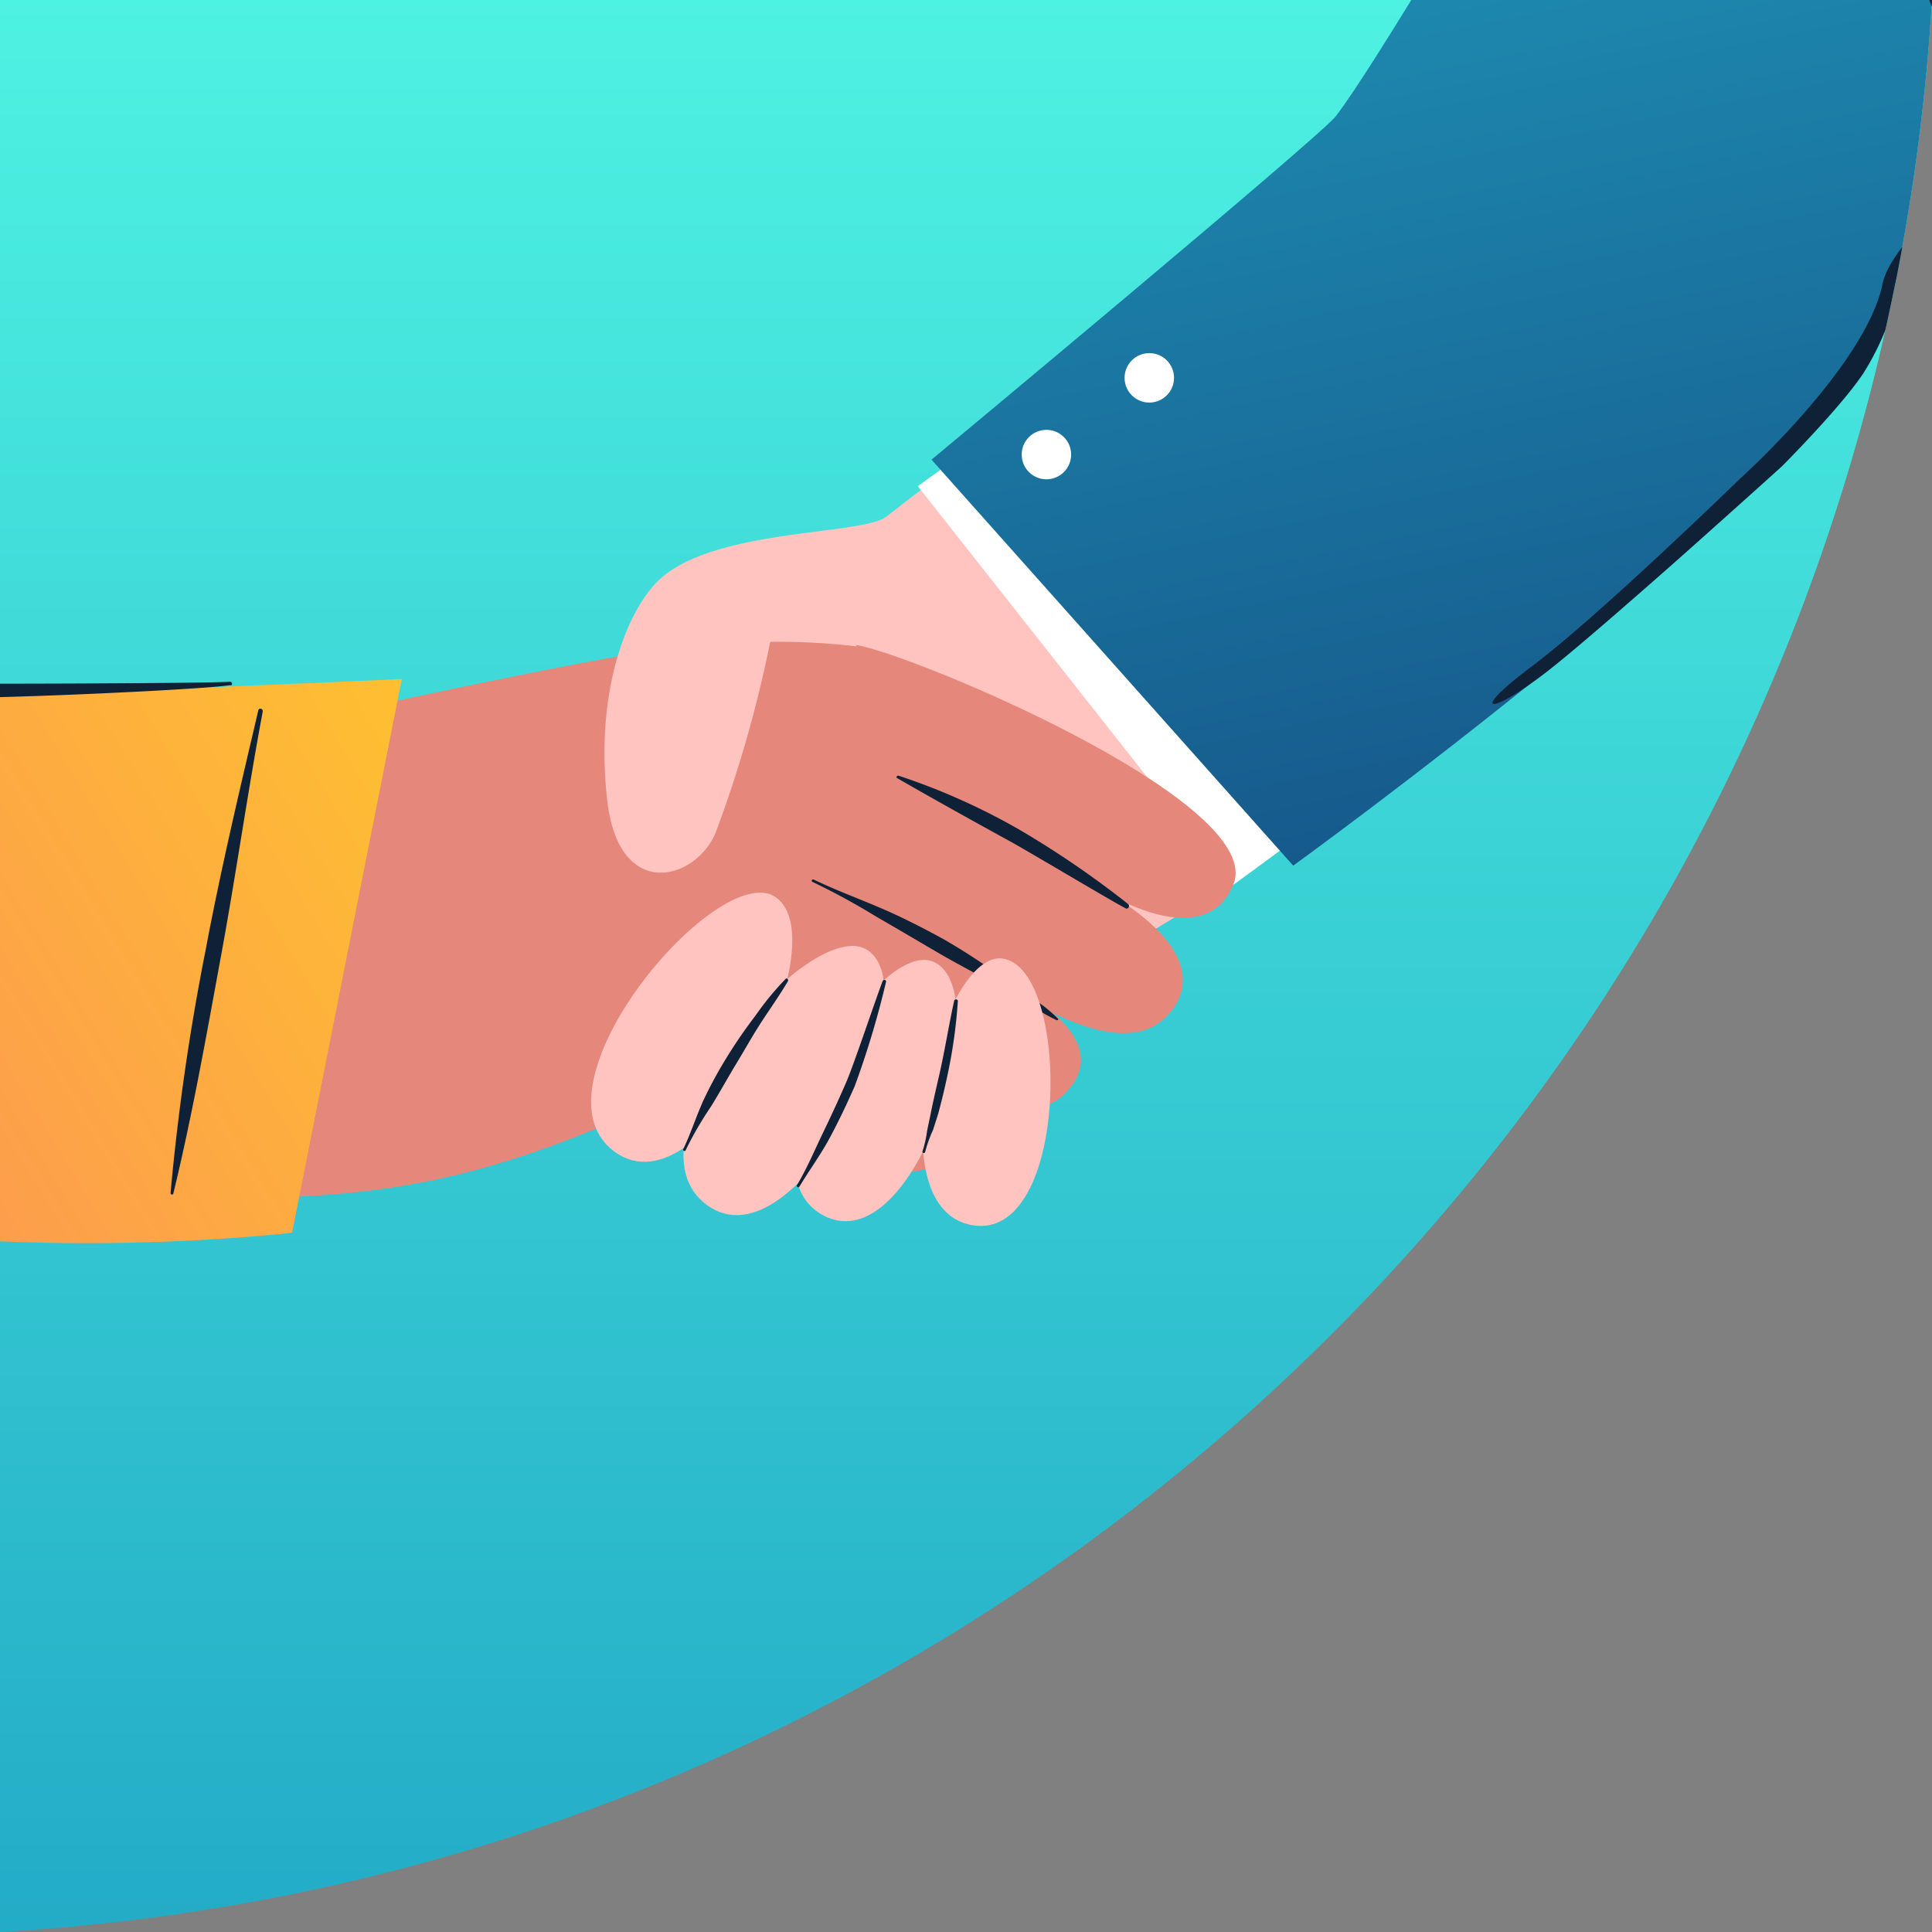
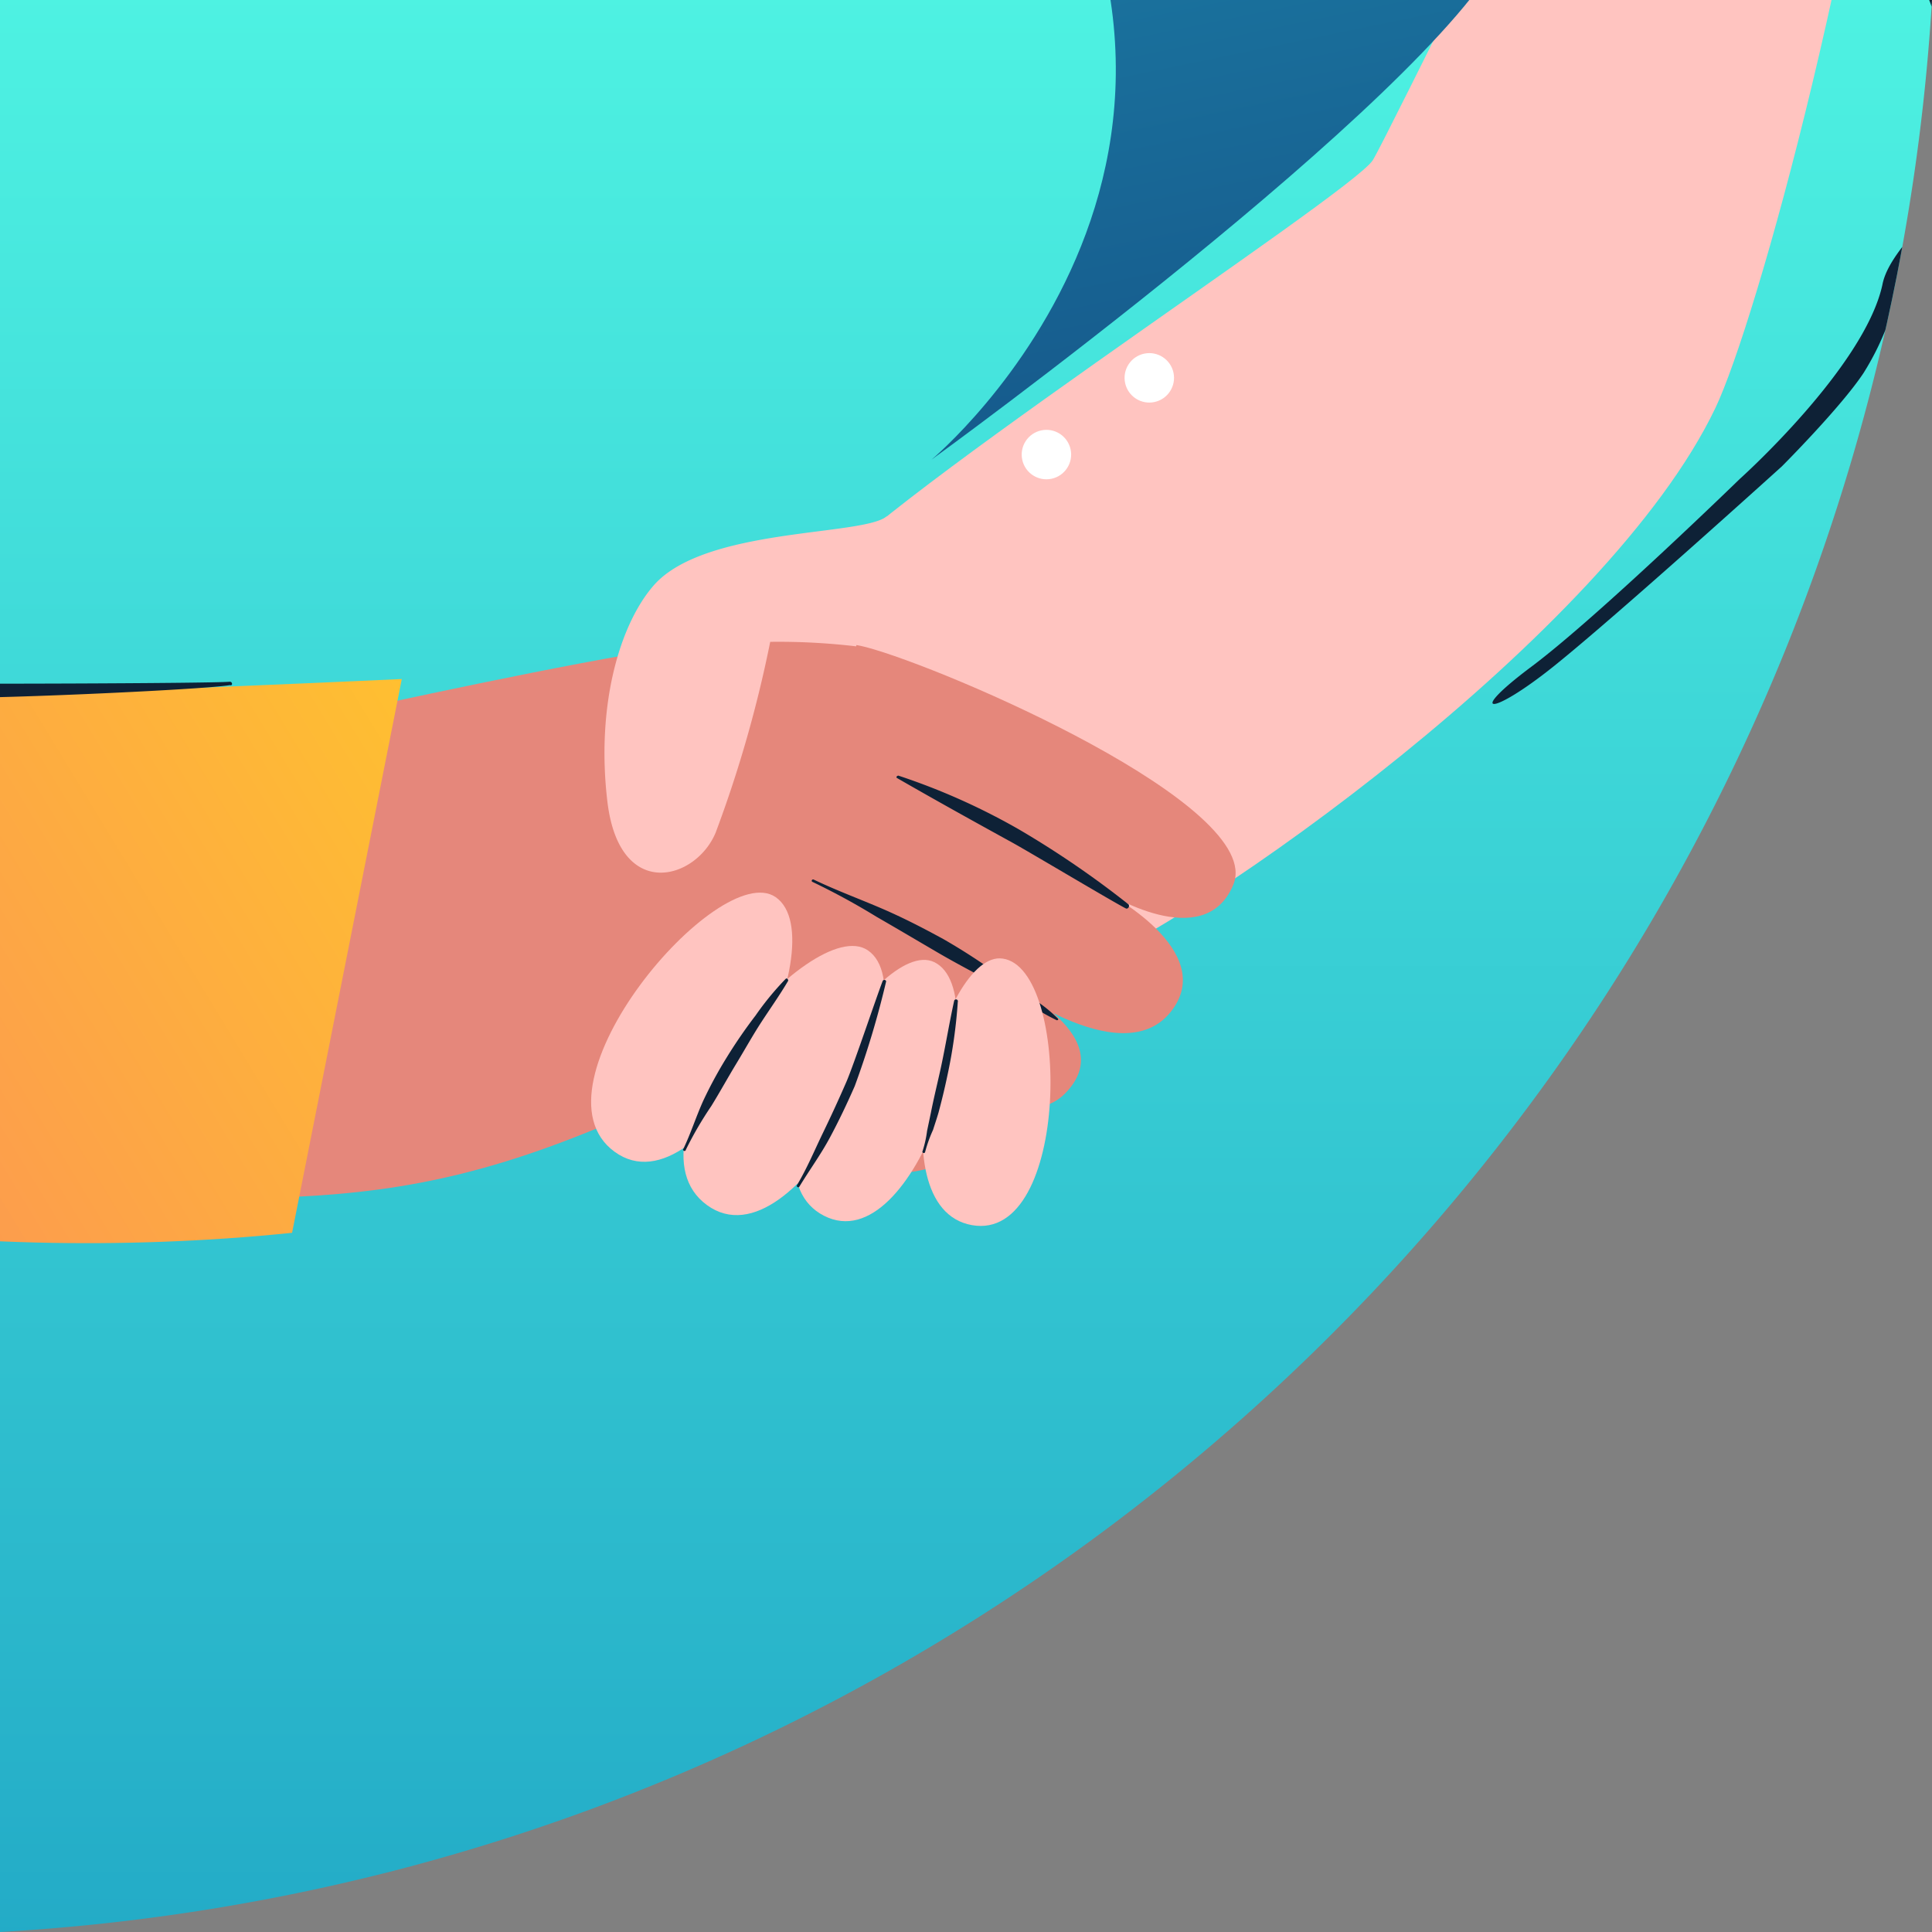
<svg xmlns="http://www.w3.org/2000/svg" width="233" height="233" viewBox="0 0 233 233">
  <rect x="0" y="0" width="233" height="233" fill="#808080" stroke="none" />
  <defs>
    <linearGradient id="linear-gradient" x1="0.5" x2="0.5" y2="1" gradientUnits="objectBoundingBox">
      <stop offset="0" stop-color="#4ef2e2" />
      <stop offset="1" stop-color="#23abc7" />
    </linearGradient>
    <clipPath id="clip-path">
      <path id="Subtraction_441" data-name="Subtraction 441" d="M233,0h0L0,0V233a247.344,247.344,0,0,0,47.408-7.363A245.619,245.619,0,0,0,91.4,209.718a247.808,247.808,0,0,0,39.677-23.572,249.851,249.851,0,0,0,34.471-30.334,250,250,0,0,0,28.368-36.2,248.6,248.6,0,0,0,21.37-41.158,248.007,248.007,0,0,0,13.478-45.223A250.73,250.73,0,0,0,233,0Z" transform="translate(210 1502)" fill="url(#linear-gradient)" />
    </clipPath>
    <linearGradient id="linear-gradient-3" x1="0.5" x2="0.5" y2="1" gradientUnits="objectBoundingBox">
      <stop offset="0" stop-color="#23abc7" />
      <stop offset="1" stop-color="#165a8c" />
    </linearGradient>
    <linearGradient id="linear-gradient-4" x1="0.995" y1="0.441" x2="-0.145" y2="0.975" gradientUnits="objectBoundingBox">
      <stop offset="0" stop-color="#ffc42d" />
      <stop offset="1" stop-color="#fa796a" />
    </linearGradient>
  </defs>
  <g id="Group_10157" data-name="Group 10157" transform="translate(-217.252 -1477)">
    <path id="Subtraction_425" data-name="Subtraction 425" d="M233,0h0L0,0V233a247.344,247.344,0,0,0,47.408-7.363A245.619,245.619,0,0,0,91.4,209.718a247.808,247.808,0,0,0,39.677-23.572,249.851,249.851,0,0,0,34.471-30.334,250,250,0,0,0,28.368-36.2,248.6,248.6,0,0,0,21.37-41.158,248.007,248.007,0,0,0,13.478-45.223A250.73,250.73,0,0,0,233,0Z" transform="translate(217.252 1477)" fill="url(#linear-gradient)" />
    <g id="Mask_Group_84" data-name="Mask Group 84" transform="translate(7.252 -25)" clip-path="url(#clip-path)">
      <g id="freepik--Characters--inject-4" transform="matrix(0.978, -0.208, 0.208, 0.978, -84.337, 1405.377)">
        <path id="Path_21142" data-name="Path 21142" d="M404.8,147.262c-14,43.82-37.708,89.056-44.56,97.96-18.378,23.94-73.6,47.521-90.452,50.566-7.3,1.311-24.786-45.744-20.26-52.216s73.153-32.7,76.515-36.185c2.326-2.432,31.279-39.738,50.756-62.24C401.142,117.168,408.481,135.8,404.8,147.262Z" transform="translate(99.727 1.715)" fill="#ffc4c0" />
-         <path id="Path_21143" data-name="Path 21143" d="M256.07,235.6l27.112,54.986s57.63-24.976,71.355-42.8,38.6-78.25,42.3-97.495-2.686-32.992-28.466-4.864-47.14,56.149-51.75,60.844S256.07,235.6,256.07,235.6Z" transform="translate(107.842 0.547)" fill="#fff" />
-         <path id="Path_21144" data-name="Path 21144" d="M257.15,233.32l32.484,56.974s67.326-29.871,80.268-45.8c7.559-9.3,16.381-27.7,20.428-47.112,2.79-13.38,1.187-27.509,3.968-38.488,6.683-26.393,2.77-45.11-27.112-12.816s-47.643,51.619-53.734,56.885C310.555,205.252,257.15,233.32,257.15,233.32Z" transform="translate(109.046 0.04)" fill="url(#linear-gradient-3)" />
+         <path id="Path_21144" data-name="Path 21144" d="M257.15,233.32s67.326-29.871,80.268-45.8c7.559-9.3,16.381-27.7,20.428-47.112,2.79-13.38,1.187-27.509,3.968-38.488,6.683-26.393,2.77-45.11-27.112-12.816s-47.643,51.619-53.734,56.885C310.555,205.252,257.15,233.32,257.15,233.32Z" transform="translate(109.046 0.04)" fill="url(#linear-gradient-3)" />
        <circle id="Ellipse_818" data-name="Ellipse 818" cx="2.982" cy="2.982" r="2.982" transform="translate(376.897 232.662)" fill="#fff" />
        <circle id="Ellipse_819" data-name="Ellipse 819" cx="2.982" cy="2.982" r="2.982" transform="translate(390.96 226.191)" fill="#fff" />
        <path id="Path_21225" data-name="Path 21225" d="M228.773,185.476s22.5-.233,37.221.317c8.227.3,22.248,2.115,28.191,5.076,8.861,4.462,43.122,28.783,37.391,37.221-5.181,7.635-15.375-2.411-15.375-2.411s12.182,9.919,4.716,15.925-19.541-8.333-19.541-8.333,13.662,9.644,5.076,15.269c-7.444,4.906-23.073-10.151-23.073-10.151s15.46,8.459,8.311,14.318c-7.888,6.345-34.155-13.281-34.155-13.281-18.822,4.23-30.686,4.23-44.518,1.967C210.48,240.969,228.773,185.476,228.773,185.476Z" transform="translate(59.575 62.963)" fill="#e5877b" />
        <path id="Path_21226" data-name="Path 21226" d="M268.693,220l-3.067-3.236a74.722,74.722,0,0,0-6.048-6.091c-2.115-1.819-4.23-3.553-6.556-5.2s-4.949-3.3-7.275-5.1c-.19-.148-.4.127-.19.254a84.879,84.879,0,0,1,6.641,5.689c2.115,1.9,4.23,3.849,6.345,5.774s4.23,3.638,6.345,5.477c1.036.909,2.115,1.861,3.067,2.813a23.4,23.4,0,0,0,2.94,2.686c.106,0,.233,0,.169-.169A17.528,17.528,0,0,0,268.693,220Z" transform="translate(96.022 79.578)" fill="#0e2136" />
        <path id="Path_21227" data-name="Path 21227" d="M275.6,216.508a114.614,114.614,0,0,0-11-11.547,79.137,79.137,0,0,0-12.922-9.411c-.169,0-.338.127-.212.254,3.976,3.574,8.015,7.085,12.055,10.574,1.967,1.713,10.68,9.792,11.7,10.574C275.456,217.079,275.752,216.741,275.6,216.508Z" transform="translate(102.668 74.249)" fill="#0e2136" />
        <path id="Path_21228" data-name="Path 21228" d="M263.081,223.643a116.453,116.453,0,0,0-10.574-10.68A103.377,103.377,0,0,0,239.5,204.8c-.169,0-.338.169-.19.275,4.1,3.045,8.248,5.985,12.2,9.221,1.946,1.586,9.263,8.311,11.251,9.644C262.975,224.066,263.208,223.812,263.081,223.643Z" transform="translate(89.093 84.562)" fill="#263238" />
        <path id="Path_21229" data-name="Path 21229" d="M265.294,299.334l26.837-62.578s-73.512-12.16-75.775-13.641-15.671-50.291-24.278-69.452-23.39-30.412-29.1,10.722,2.559,91.362,10.828,101.809C183.83,278.841,223.525,294.851,265.294,299.334Z" transform="translate(6.064 9.196)" fill="url(#linear-gradient-4)" />
        <path id="Path_21231" data-name="Path 21231" d="M234.206,208.08c-2.707-.36-34.7-7.085-35.952-7.444a3.764,3.764,0,0,1-2.559-2.707c-.994-2.58-1.861-5.224-2.792-7.825q-2.411-6.725-4.906-13.387a25.421,25.421,0,0,0-.3-2.982c-.106-.867-.317-2.369-.508-3.553-.423-2.559-1.184-5.076-1.5-7.635,0-.254-.4-.169-.338,0a37.812,37.812,0,0,1,1.142,7.7c.106,1.015.169,2.115.233,3.067-.973-2.6-1.967-5.2-3-7.783-1.205-3-2.58-6.027-3.553-9.115,0-.212-.381-.106-.317,0,1.1,2.77,1.882,5.71,2.749,8.459s1.8,5.71,2.728,8.565c1.819,5.6,3.743,11.166,5.689,16.75.931,2.686,1.84,5.414,2.834,8.079a5.753,5.753,0,0,0,4.23,4.082c5.562,1.5,32.759,6.006,36.058,6.133C234.48,208.694,234.565,208.122,234.206,208.08Z" transform="translate(43.613 33.871)" fill="#0e2136" />
-         <path id="Path_21232" data-name="Path 21232" d="M228.466,184.406c-4.23,8.988-8.459,17.913-12.287,27.091a280.694,280.694,0,0,0-10.172,27.641.171.171,0,0,0,.317.127c4.23-8.819,7.931-17.976,11.674-27.049s7.148-18.4,10.934-27.493C229.122,184.342,228.635,184.046,228.466,184.406Z" transform="translate(52.014 61.644)" fill="#0e2136" />
        <path id="Path_21233" data-name="Path 21233" d="M275.216,181.152c-3.236,1.819-21.762-3.3-29.27,2.326-4.97,3.722-9.834,12.689-10.891,24.384-1.079,12.076,8.459,11.462,11.991,6.345a149.337,149.337,0,0,0,11.23-21.149,79.672,79.672,0,0,1,10.024,2.686Z" transform="translate(84.318 57.749)" fill="#ffc4c0" />
        <path id="Path_21234" data-name="Path 21234" d="M257.551,201.408c-5.731-6.006-34.366,16.009-25.378,26.013S264.023,208.218,257.551,201.408Z" transform="translate(79.269 79.642)" fill="#ffc4c0" />
        <path id="Path_21235" data-name="Path 21235" d="M262.071,205.478c-5.731-6.006-34.366,16.009-25.378,26.013S268.543,212.288,262.071,205.478Z" transform="translate(84.308 84.179)" fill="#ffc4c0" />
        <path id="Path_21236" data-name="Path 21236" d="M262.778,206.7c-6.027-4.674-28.995,19.33-19.372,27.155S269.609,211.982,262.778,206.7Z" transform="translate(91.131 86.008)" fill="#ffc4c0" />
        <path id="Path_21237" data-name="Path 21237" d="M262.8,207.09c-6.916-2.644-21.487,26.118-10.342,30.665S270.65,209.988,262.8,207.09Z" transform="translate(99.288 86.924)" fill="#ffc4c0" />
        <path id="Path_21238" data-name="Path 21238" d="M251.508,205.561a34.615,34.615,0,0,0-4.484,3.574,60.263,60.263,0,0,0-4.462,4.23,51.062,51.062,0,0,0-3.828,4.484c-1.248,1.692-2.284,3.532-3.553,5.181a.169.169,0,1,0,.254.19,43.352,43.352,0,0,1,4.082-4.5c1.375-1.438,2.665-2.94,4.039-4.4s2.6-2.876,3.955-4.23,2.876-2.749,4.23-4.23C251.8,205.667,251.656,205.476,251.508,205.561Z" transform="translate(84.467 85.387)" fill="#0e2136" />
        <path id="Path_21239" data-name="Path 21239" d="M256.3,206.865c-1.227,1.882-5.52,9.178-6.831,11.018s-2.686,3.68-4.082,5.477-2.749,3.764-4.335,5.456c-.127.148.106.381.254.233,1.586-1.692,3.32-3.236,4.822-5.012s2.876-3.574,4.23-5.456a108.17,108.17,0,0,0,6.345-11.589A.228.228,0,0,0,256.3,206.865Z" transform="translate(91.055 86.769)" fill="#0e2136" />
        <path id="Path_21240" data-name="Path 21240" d="M255.984,208.814c-1.269,2.792-2.369,5.689-3.659,8.459-.634,1.375-1.29,2.749-1.925,4.23l-.888,2.009a13.475,13.475,0,0,1-1.057,2.305c-.127.169.212.359.3.127a16.552,16.552,0,0,1,1.48-2.39c.36-.634.74-1.269,1.079-1.9q1.079-2.115,1.967-4.124a61.2,61.2,0,0,0,3.088-8.459.229.229,0,0,0-.381-.254Z" transform="translate(99.32 88.923)" fill="#0e2136" />
        <path id="Path_22091" data-name="Path 22091" d="M104.375,59.762c-9.969-.733-33.82.6-33.82.6s-20.114.3-28.3,6.361c-3.97,3.171-13.469,1.682-16.3,5.9-3.334,4.627-6.5,9.4-9.548,14.269-3.527,5.529-.931,16.36-4.289,22-1.707,2.9-3.414,5.8-5.082,8.71s-3.588,5.718-5.071,8.738a.169.169,0,0,1-.309-.138c1.468-2.726,2.52-5.661,4.017-8.4.86-1.932,1.883-3.606,2.844-5.4l-1.066.938a23.431,23.431,0,0,0-3.228,3.61c-.077.174-.371-.05-.29-.129.993-1.294,1.994-2.608,3.037-3.857q.754-.914,1.625-1.777a14.934,14.934,0,0,1,1.171-1.122c2.935-5.345-.043-15.852,3.14-21.025q4.633-7.521,9.58-14.81c2.785-4.37,12.109-3.151,15.829-6.759A32.083,32.083,0,0,1,50.95,60.2c4.819-1.326,14.792-2.026,14.792-2.026s26.988-.536,36.647-.139S114.344,60.5,104.375,59.762Z" transform="translate(552.054 274.495) rotate(151)" fill="#0e2136" />
      </g>
    </g>
  </g>
</svg>